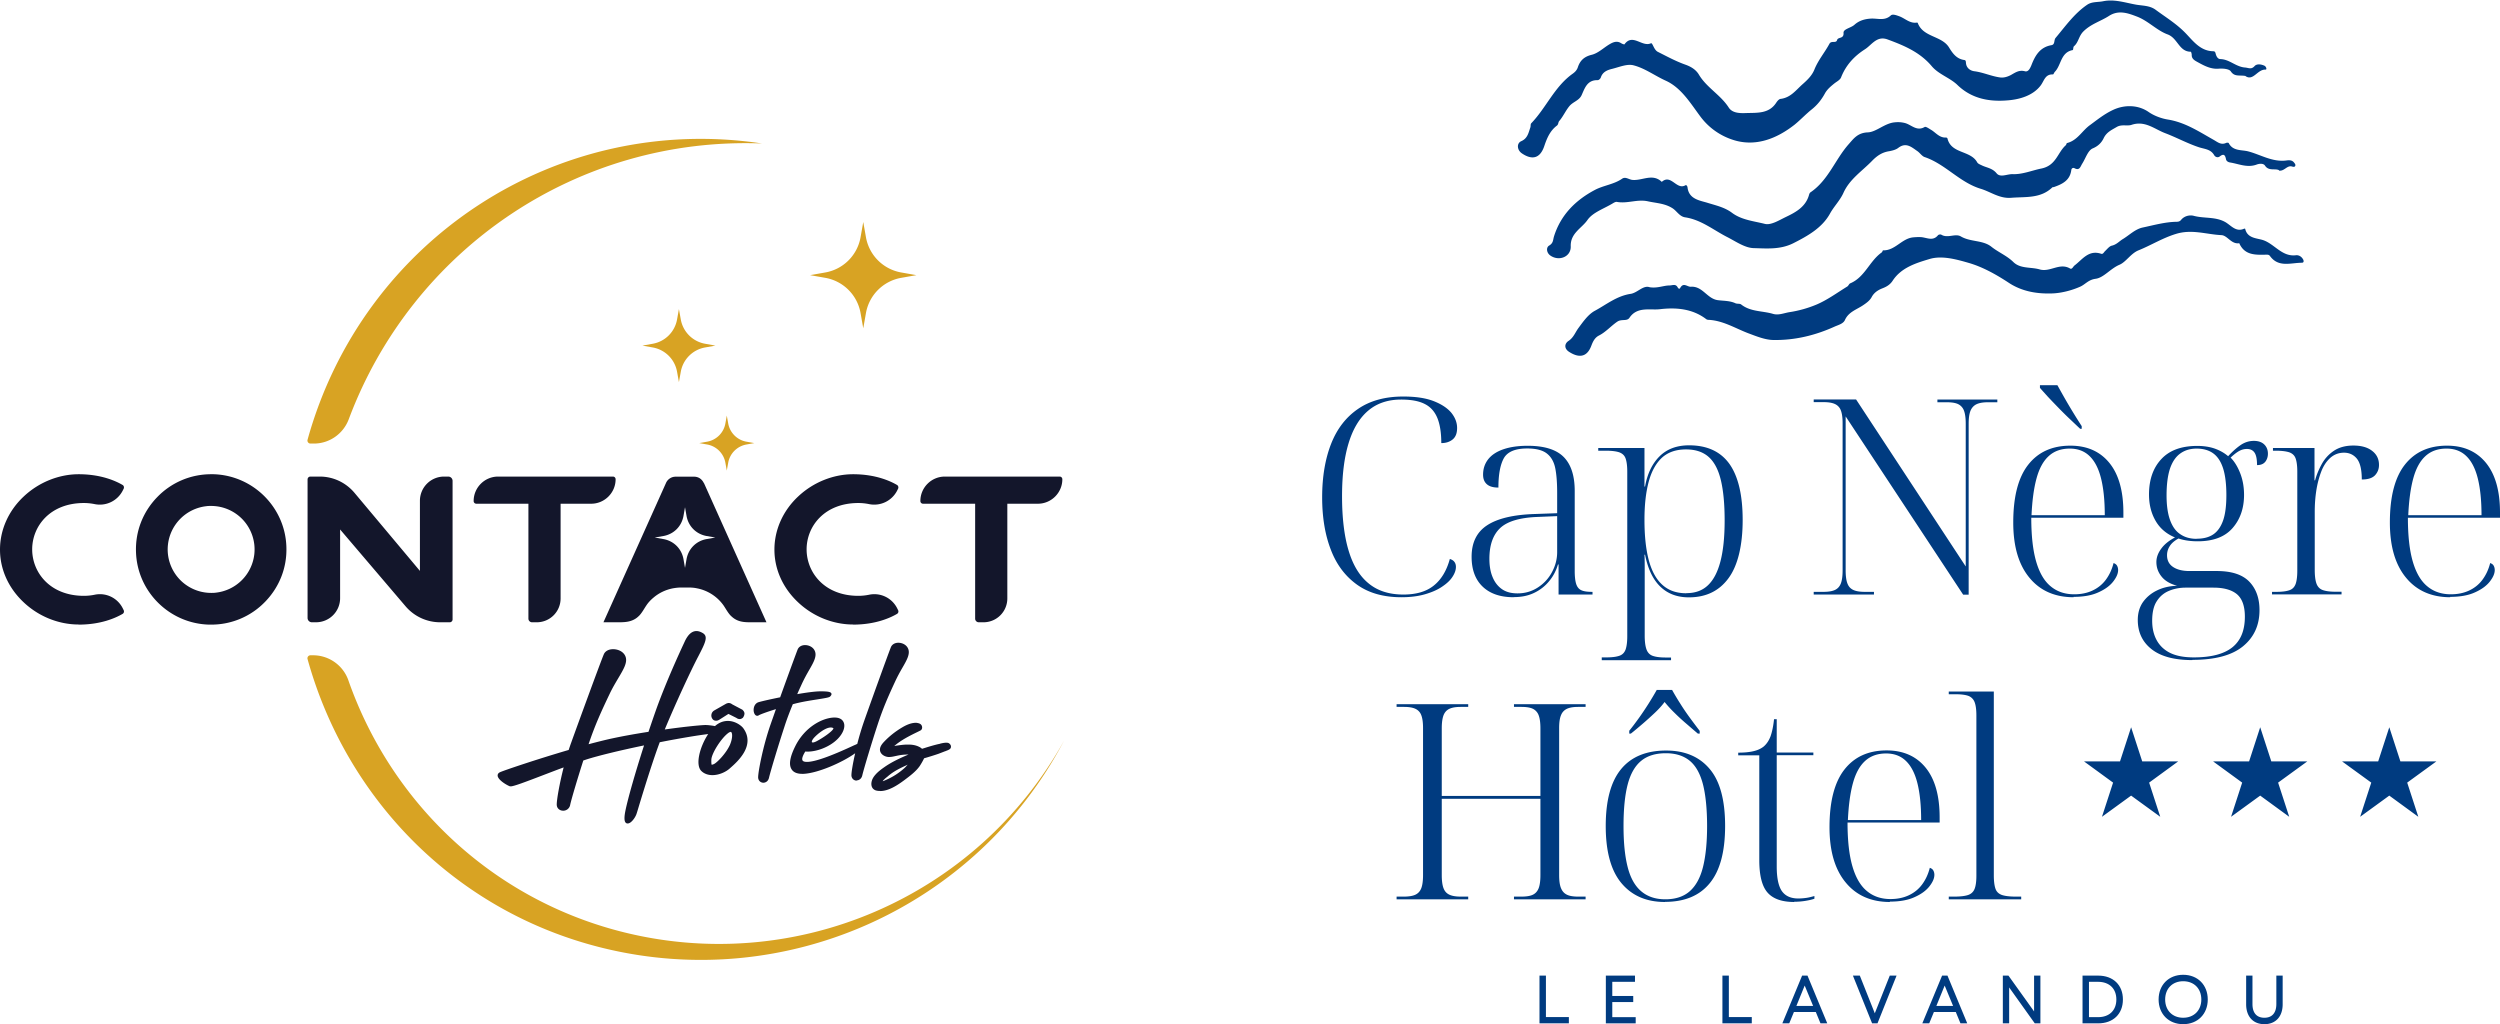
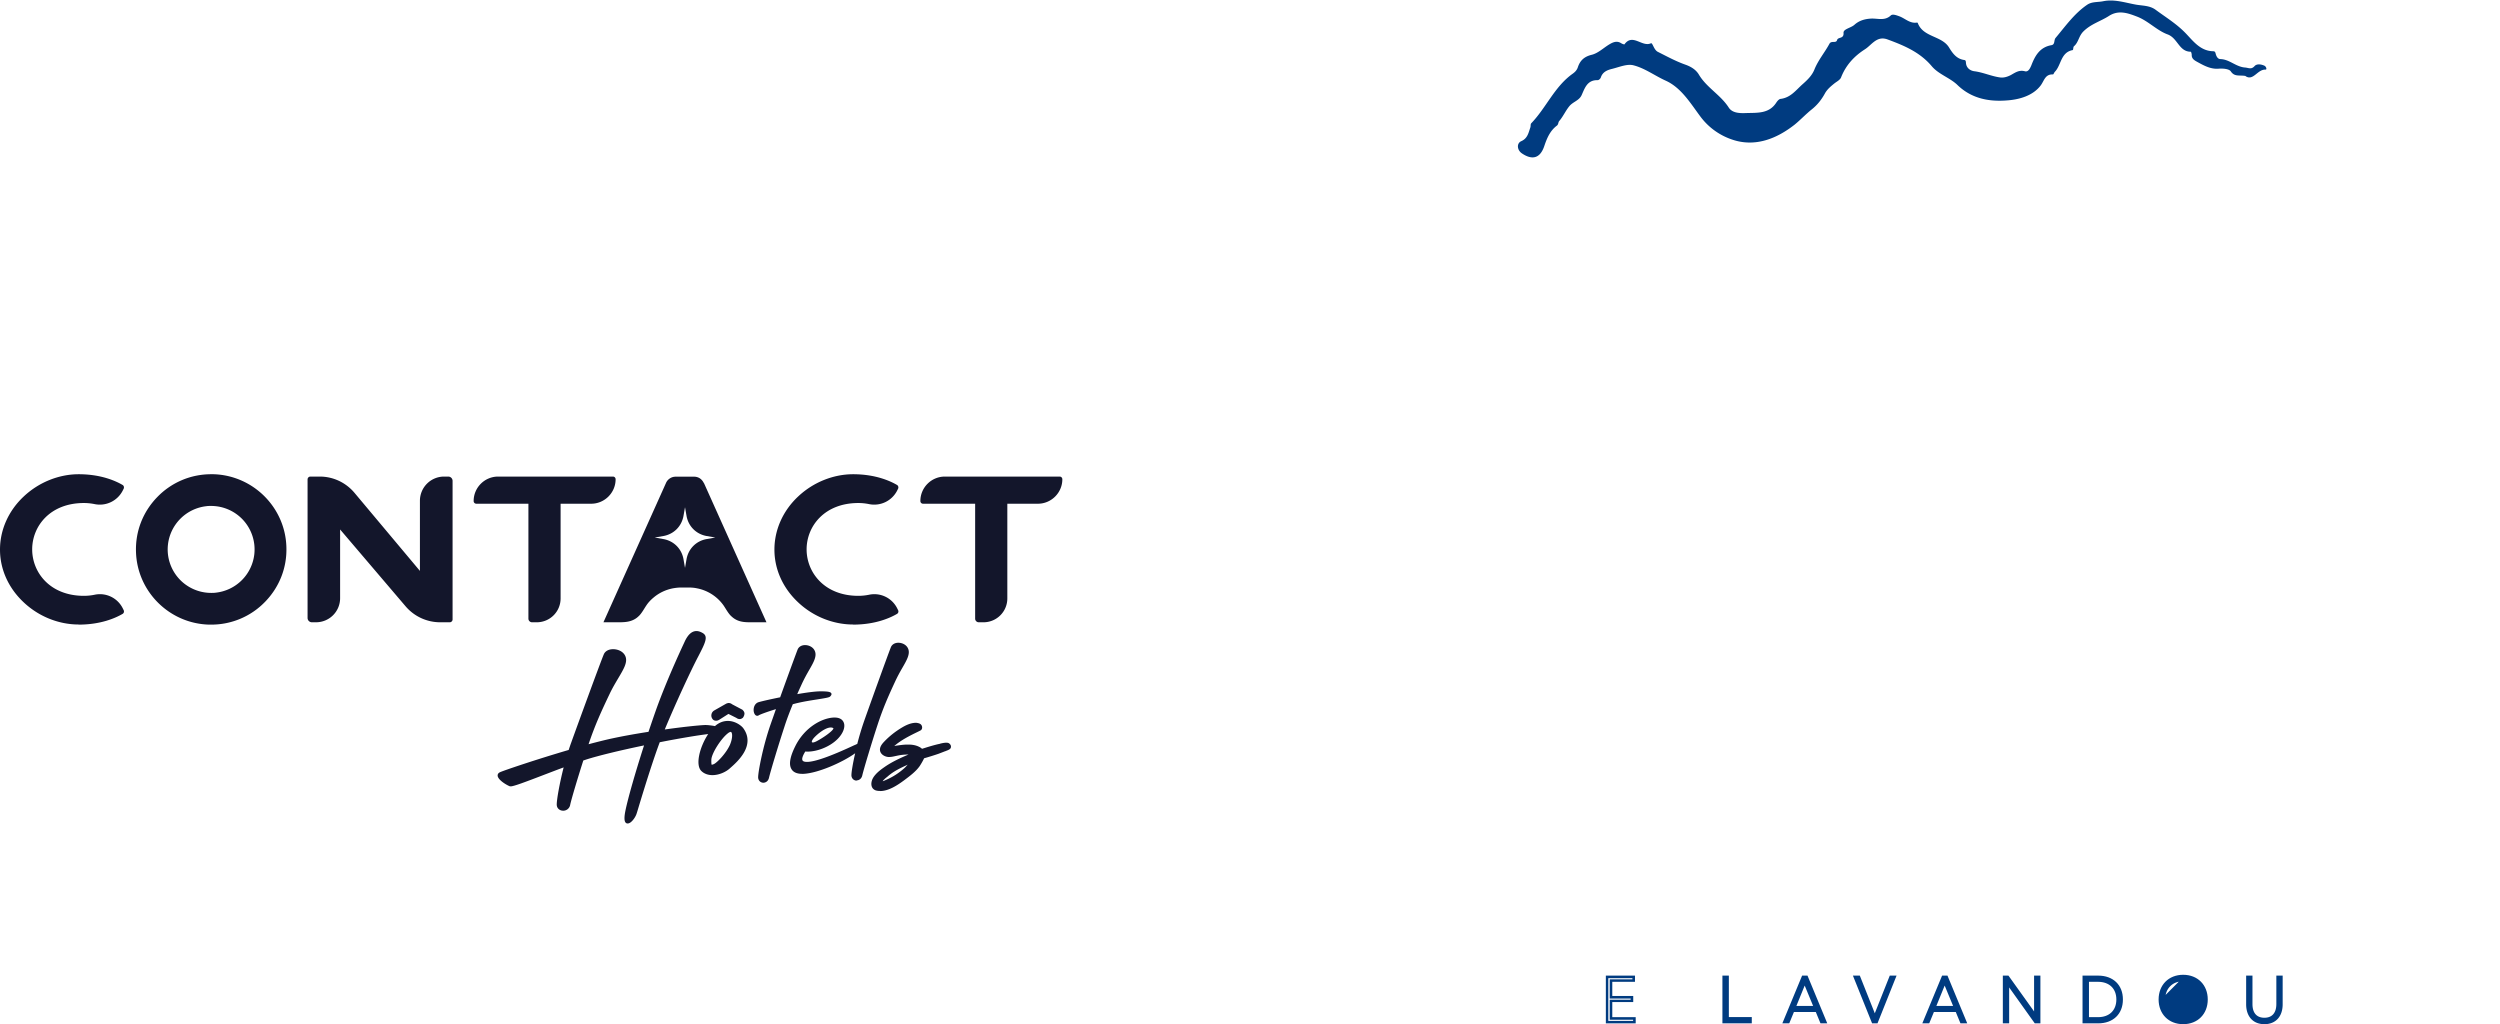
<svg xmlns="http://www.w3.org/2000/svg" id="Calque_2" data-name="Calque 2" viewBox="0 0 213.61 87.51">
  <defs>
    <style>.cls-2{fill:#13162b}.cls-3{fill:#003b80}</style>
  </defs>
  <g id="Calque_1-2" data-name="Calque 1">
    <path class="cls-2" d="M37.61 53.17c-1.14 0-2.22-.5-2.96-1.37l-5.59-6.56v5.87c0 1.14-.92 2.06-2.06 2.06h-.35a.37.37 0 01-.37-.37V40.96c0-.13.11-.24.24-.24h.8c1.15 0 2.23.51 2.97 1.39l5.59 6.67v-5.99c0-1.14.92-2.07 2.07-2.07h.35c.2 0 .37.16.37.37v11.84c0 .13-.11.24-.24.24h-.82zm-19.57.2h-.21c-3.38-.11-6.11-2.84-6.21-6.21-.06-1.76.59-3.42 1.81-4.68a6.381 6.381 0 014.62-1.96h.21c3.38.11 6.11 2.84 6.21 6.21.06 1.76-.59 3.42-1.81 4.68a6.381 6.381 0 01-4.62 1.96zm0-10.14c-.13 0-.27 0-.4.02a3.722 3.722 0 00-3.29 3.29 3.72 3.72 0 00.93 2.89c.7.78 1.71 1.23 2.76 1.23.13 0 .27 0 .4-.02a3.722 3.722 0 003.29-3.29 3.72 3.72 0 00-.93-2.89 3.72 3.72 0 00-2.76-1.23zM6.72 53.36c-1.7 0-3.4-.68-4.68-1.88C.72 50.25 0 48.64 0 46.96s.72-3.32 2.04-4.55c1.28-1.2 2.99-1.89 4.68-1.89 1.92 0 3.18.58 3.76.92.1.06.14.2.09.31l-.08.16a2.197 2.197 0 01-2.42 1.16c-.3-.06-.6-.09-.9-.09-2.9 0-4.42 1.99-4.42 3.96s1.52 3.97 4.42 3.97c.3 0 .6-.03.9-.09a2.179 2.179 0 012.42 1.16l.08.16c.05.11.02.24-.09.31-.58.34-1.84.92-3.76.92zm38.74-.19c-.17 0-.31-.14-.31-.31v-9.82H40.7c-.13 0-.23-.1-.23-.23 0-1.15.94-2.09 2.09-2.09h9.81c.13 0 .23.1.23.23 0 1.15-.94 2.09-2.09 2.09H47.9v8.09c0 1.13-.91 2.04-2.04 2.04h-.4zm27.43.19c-1.7 0-3.4-.68-4.68-1.88-1.32-1.23-2.04-2.84-2.04-4.52s.72-3.32 2.04-4.55c1.28-1.2 2.99-1.89 4.68-1.89 1.92 0 3.18.58 3.76.92.1.06.14.2.09.31l-.08.16a2.197 2.197 0 01-2.42 1.16c-.3-.06-.6-.09-.9-.09-2.9 0-4.42 1.99-4.42 3.96s1.52 3.97 4.42 3.97c.3 0 .6-.03.9-.09a2.179 2.179 0 012.42 1.16l.08.16c.05.11.02.24-.09.31-.58.34-1.84.92-3.76.92z" />
-     <path d="M26.53 55.99c-.17 0-.3.16-.25.33C29.6 68.29 38.94 77.9 51.47 80.99c15.66 3.87 31.94-3.44 39.45-17.71C83.47 76.72 67.87 83.42 53 79.58c-11.11-2.87-19.61-11.09-23.24-21.47a3.195 3.195 0 00-3.01-2.12h-.22zm0-18.09h.29c1.33 0 2.51-.83 2.98-2.08 5.46-14.59 19.58-24.17 35.31-23.56-17.55-2.64-34.1 8.24-38.83 25.31-.05.17.08.33.25.33zm35.57-2.39l.12.67c.14.79.76 1.42 1.56 1.56l.67.12-.67.12c-.79.14-1.42.76-1.56 1.56l-.12.67-.12-.67c-.14-.79-.76-1.42-1.56-1.56l-.67-.12.67-.12c.79-.14 1.42-.76 1.56-1.56l.12-.67zm11.66-16.54l.23 1.3A3.712 3.712 0 0077 23.28l1.3.23-1.3.23a3.712 3.712 0 00-3.01 3.01l-.23 1.3-.23-1.3a3.712 3.712 0 00-3.01-3.01l-1.3-.23 1.3-.23a3.712 3.712 0 003.01-3.01l.23-1.3zm-15.75 7.44l.16.89a2.565 2.565 0 002.07 2.07l.89.16-.89.16a2.565 2.565 0 00-2.07 2.07l-.16.89-.16-.89a2.565 2.565 0 00-2.07-2.07l-.89-.16.89-.16a2.565 2.565 0 002.07-2.07l.16-.89z" fill="#d8a323" fill-rule="evenodd" />
    <path class="cls-2" d="M60.14 41.28c-.08-.17-.19-.3-.33-.4a.898.898 0 00-.51-.15h-1.56a.898.898 0 00-.84.55l-5.34 11.89h1.13c.59 0 1.15.01 1.66-.34.1-.07.2-.16.29-.25.23-.25.39-.56.58-.84.17-.26.38-.48.62-.68.47-.4 1.04-.67 1.65-.79.23-.04.46-.07.7-.07h.67c.23 0 .47.02.7.07a3.623 3.623 0 012.27 1.47c.19.28.35.59.58.84.09.09.18.17.29.25.51.36 1.06.34 1.66.34h1.13l-5.34-11.89zm.24 4.78c-.9.16-1.56.83-1.72 1.72l-.13.74-.13-.74c-.16-.9-.83-1.56-1.72-1.72l-.74-.13.74-.13c.9-.16 1.56-.83 1.72-1.72l.13-.74.13.74c.16.9.83 1.56 1.72 1.72l.74.13-.74.13zm14.81 21.52c-.09 0-.17 0-.25-.02a.56.56 0 01-.31-.14c-.15-.13-.21-.36-.16-.61.04-.22.16-.43.34-.63.23-.26.52-.47.75-.63.64-.45 1.38-.79 2.07-1.08-.34 0-.62.03-.87.08-.07.01-.13.03-.2.04-.18.04-.38.09-.57.09h-.1c-.31-.03-.66-.23-.7-.57-.03-.28.16-.53.33-.71.45-.48.98-.9 1.57-1.25.22-.13.51-.28.82-.35.09-.02.21-.04.32-.04.05 0 .09 0 .14.01.14.03.31.06.39.24.06.14.04.33-.12.41l-.22.11c-.7.34-1.42.7-2.01 1.21l.19-.03c.35-.05.64-.09.94-.09h.07c.21 0 .47.02.73.11.09.03.17.07.25.11.07.04.15.1.19.14.11-.03.26-.08.36-.11l.06-.02c.3-.09.66-.2 1.03-.28.04 0 .07-.02.11-.03.15-.04.31-.07.47-.08h.03s.09 0 .13.01c.04 0 .08.02.11.04.07.04.13.11.16.19.02.07.02.13 0 .19-.03.09-.11.14-.17.17-.09.05-.19.08-.28.12-.05.02-.1.03-.14.05-.15.06-.29.11-.44.17-.16.06-1.01.33-1.25.39a5.8 5.8 0 01-.38.67c-.33.47-.85.85-1.3 1.19-.59.44-1.35.94-2.07.94zm2.34-2.23c-.6.28-1.17.54-1.68.99-.03.03-.06.05-.1.08-.12.1-.26.22-.33.33.09-.02.21-.08.26-.1a5.8 5.8 0 001.63-1.05c.09-.09.17-.18.25-.27l-.04.02zM73.2 66.7c-.12 0-.24-.05-.32-.13a.475.475 0 01-.13-.35c0-.24.11-.95.32-1.86-1.1.79-3.18 1.7-4.41 1.76h-.12c-.44 0-.75-.13-.91-.4-.25-.4-.13-1.07.34-2 .8-1.58 2.25-2.36 3.26-2.41h.09c.39 0 .66.15.77.42.16.38-.05.94-.53 1.42-.71.71-1.81 1.07-2.53 1.07-.08 0-.15 0-.22-.01-.29.46-.29.67-.24.76.05.09.18.13.38.13.67 0 2.02-.48 4.01-1.41l.14-.06c.05-.02.1-.05.15-.07.17-.67.36-1.29.55-1.85.43-1.23 2.13-5.95 2.33-6.43.1-.22.33-.36.63-.36.33 0 .74.18.86.58.13.42-.14.91-.53 1.58-.19.33-.4.71-.6 1.14-.59 1.27-1.04 2.28-1.51 3.72-.49 1.49-1.18 3.78-1.3 4.3-.07.33-.31.44-.49.44zm-2.22-4.54c-.44 0-1.1.52-1.43.88-.18.21-.2.33-.18.37.01.02.05.03.08.03.08 0 .19-.04.31-.1.56-.29 1.44-.9 1.45-1.11v-.01a.403.403 0 00-.22-.06zm-17.36 8.2c-.07 0-.13-.03-.17-.08-.12-.14-.12-.48-.01-1.02.21-1.03.83-3.21 1.59-5.57-2.12.44-3.91.88-4.92 1.2l-.27.09c-.47 1.47-1.01 3.27-1.12 3.78a.6.6 0 01-.6.51c-.27 0-.55-.18-.55-.53 0-.41.23-1.76.59-3.17-.6.22-1.19.45-1.77.67-1.59.61-2.5.95-2.75.95h-.06c-.22-.07-1.04-.53-1.06-.92 0-.09.03-.22.23-.3.39-.17 3.14-1.1 5.84-1.89.07-.21.14-.42.21-.61.52-1.45 2.55-7.01 2.8-7.58.12-.26.41-.42.79-.42.41 0 .9.2 1.06.64.18.49-.16 1.06-.63 1.85-.23.39-.5.84-.74 1.35-.7 1.47-1.24 2.64-1.79 4.28.64-.17 1.2-.31 1.67-.42.97-.22 2.16-.44 3.45-.64.26-.77.5-1.47.7-2.03.84-2.31 1.91-4.64 2.32-5.52l.06-.13c.28-.62.62-.93 1.02-.93.17 0 .35.06.55.18.46.29.22.8-.41 2.01-.55 1.04-1.88 3.88-2.85 6.22 1.42-.2 2.78-.35 3.42-.38h.07c.21 0 .52.04.8.09.33-.29.7-.44 1.1-.44.62 0 1.13.38 1.31.61 1.08 1.47-.48 2.86-1.07 3.38l-.09.08c-.31.28-.89.56-1.47.56-.37 0-.7-.12-.93-.34-.56-.52-.15-2.08.57-3.17-.9.11-2.42.36-4.14.7-.48 1.28-1.12 3.26-1.91 5.89l-.06.19c-.1.34-.47.86-.76.86zm8.8-7.82s-.09.01-.18.08c-.61.44-1.44 1.75-1.46 2.29-.01.34.02.42.03.43s.11-.02.18-.05c.26-.11 1.03-.89 1.37-1.63.21-.48.24-.92.14-1.08-.03-.04-.06-.05-.08-.05z" />
    <path class="cls-2" d="M65.23 66.88c-.12 0-.24-.05-.32-.13a.475.475 0 01-.13-.35c0-.46.41-2.64 1.06-4.5.1-.29.27-.76.46-1.31-.74.23-1.32.44-1.47.53a.22.22 0 01-.13.04c-.15 0-.26-.15-.3-.38-.04-.31.08-.69.44-.79.4-.11 1.08-.26 1.82-.41.66-1.84 1.38-3.8 1.5-4.1.1-.22.33-.36.63-.36.33 0 .74.18.86.58.13.42-.14.91-.53 1.58-.19.33-.4.71-.6 1.14-.14.31-.28.6-.4.89.68-.12 1.52-.24 1.99-.24.7 0 .86.06.92.17.05.09-.02.18-.06.23l-.02.02c-.07.1-.3.14-1.18.28-.51.08-1.08.17-1.59.29-.14.03-.28.07-.44.11-.27.66-.51 1.28-.73 1.97-.49 1.49-1.18 3.78-1.3 4.3-.07.33-.31.44-.49.44zm-4.06-5.3c-.14 0-.26-.07-.33-.21a.483.483 0 01-.06-.21c0-.12.02-.29.22-.44l1.02-.58c.07-.04.15-.06.21-.07h.04c.11 0 .2.04.29.11l.87.46c.11.1.17.2.18.31 0 .11-.03.22-.11.34s0 .01 0 .01c-.09.09-.18.13-.27.14h-.03c-.09 0-.19-.03-.28-.1l-.68-.34-.77.49c-.1.06-.18.09-.26.09h-.04zm22.46-8.41c-.17 0-.31-.14-.31-.31v-9.82h-4.45c-.13 0-.23-.1-.23-.23 0-1.15.94-2.09 2.09-2.09h9.81c.13 0 .23.1.23.23 0 1.15-.94 2.09-2.09 2.09h-2.61v8.09c0 1.13-.91 2.04-2.04 2.04h-.4z" />
-     <path class="cls-3" d="M119.74 51.03c-1.51 0-2.77-.35-3.77-1.06-1-.71-1.76-1.7-2.25-2.98-.5-1.28-.75-2.78-.75-4.51s.26-3.28.77-4.57 1.28-2.28 2.31-2.98c1.03-.7 2.31-1.05 3.85-1.05 1.06 0 1.92.13 2.59.39.67.26 1.17.59 1.51.99.33.41.5.84.5 1.31 0 .44-.12.76-.37.97-.25.21-.58.32-.98.32 0-.87-.11-1.58-.33-2.13-.22-.54-.57-.95-1.06-1.2-.49-.26-1.17-.39-2.04-.39-1.14 0-2.08.32-2.83.96-.75.64-1.3 1.57-1.67 2.8-.37 1.23-.55 2.73-.55 4.51s.18 3.36.55 4.6c.37 1.25.93 2.19 1.71 2.83.77.64 1.76.96 2.98.96 1.09 0 1.95-.25 2.59-.76.64-.51 1.1-1.26 1.38-2.28.17.05.3.13.39.25.09.12.13.26.13.43 0 .27-.1.55-.29.84-.19.3-.49.58-.88.84-.39.27-.87.48-1.45.65-.58.17-1.25.26-2.03.26zm9.6 0c-1.14 0-2.02-.3-2.65-.9-.63-.6-.95-1.45-.95-2.56 0-1.21.44-2.11 1.33-2.69.89-.58 2.23-.9 4.04-.96l1.94-.07V42.1c0-.83-.05-1.52-.16-2.08s-.35-.98-.72-1.27c-.37-.29-.93-.43-1.68-.43-1.01 0-1.67.27-1.99.82-.31.55-.47 1.39-.47 2.52-.44 0-.76-.09-.98-.28-.22-.19-.33-.46-.33-.82 0-.5.14-.93.43-1.31.29-.37.72-.66 1.3-.86.58-.2 1.27-.3 2.08-.3 1.42 0 2.44.32 3.07.95.63.63.95 1.6.95 2.91v6.84c0 .47.04.83.12 1.09.08.26.22.44.42.54.2.1.5.15.89.15h.09v.23h-2.9v-2.57h-.05c-.16.53-.4 1-.75 1.42-.34.42-.77.76-1.27 1-.51.25-1.09.37-1.76.37zm.33-.33c.64 0 1.22-.17 1.74-.51.52-.34.93-.79 1.21-1.33.29-.54.43-1.11.43-1.68V44.1l-1.7.07c-1.53.06-2.59.39-3.19.97-.6.58-.9 1.45-.9 2.6 0 .61.09 1.13.27 1.56.18.44.44.78.79 1.03.35.25.8.37 1.34.37zm7.19 5.7v-.23h.42c.47 0 .83-.05 1.09-.14.26-.09.43-.27.53-.54.09-.27.14-.64.14-1.12V40.29c0-.48-.05-.85-.14-1.11-.09-.26-.27-.43-.54-.53-.26-.09-.65-.14-1.17-.14h-.63v-.23h3.95v3.29h.05c.2-1.11.62-1.97 1.25-2.59.63-.62 1.47-.93 2.51-.93 1.54 0 2.69.53 3.45 1.59.75 1.06 1.13 2.66 1.13 4.79s-.4 3.87-1.2 4.96c-.8 1.1-1.93 1.65-3.4 1.65-1 0-1.81-.31-2.44-.92-.63-.61-1.06-1.52-1.3-2.72h-.05c.02.36.02.8.02 1.33v5.58c0 .5.05.89.15 1.17.1.28.28.47.54.56.26.09.62.14 1.09.14h.47v.23h-5.91zm7.24-5.72c.75 0 1.36-.22 1.83-.67.47-.44.83-1.12 1.07-2.04.24-.92.36-2.09.36-3.5s-.11-2.57-.33-3.47c-.22-.9-.57-1.55-1.05-1.97-.48-.42-1.12-.63-1.92-.63-.86 0-1.54.24-2.06.71-.51.48-.89 1.16-1.13 2.06-.24.9-.36 1.97-.36 3.24 0 1.37.12 2.52.37 3.46.25.93.64 1.64 1.17 2.11.53.48 1.21.71 2.03.71zm10.87.12v-.23h.84c.4 0 .73-.05.97-.16s.41-.3.51-.56c.1-.26.15-.64.15-1.12V36.16c0-.47-.05-.83-.15-1.09a.955.955 0 00-.51-.55c-.24-.11-.56-.16-.97-.16h-.84v-.23h3.62l9.37 14.27V36.21c0-.48-.05-.86-.15-1.12a.99.99 0 00-.5-.56c-.23-.11-.56-.16-.98-.16h-.79v-.23h5.12v.23h-.79c-.4 0-.73.05-.97.16s-.42.3-.53.56c-.11.27-.16.64-.16 1.12v14.6h-.47L157.7 35.58v13.15c0 .48.05.86.15 1.12.1.27.27.45.51.56.24.11.56.16.97.16h.79v.23h-5.14zm22.21.23c-1.6 0-2.87-.56-3.78-1.67-.92-1.11-1.38-2.68-1.38-4.71 0-2.2.42-3.84 1.27-4.93.85-1.09 2.05-1.64 3.61-1.64 1.42 0 2.53.49 3.33 1.47.8.98 1.2 2.4 1.2 4.25v.44h-7.87c0 1.54.14 2.79.42 3.75.28.96.69 1.66 1.24 2.11.54.45 1.21.68 2.01.68.59 0 1.11-.11 1.56-.32.45-.21.83-.51 1.13-.91.3-.4.53-.88.67-1.44.14.05.24.12.3.23.06.11.09.23.09.37 0 .3-.14.62-.42.98-.28.36-.7.67-1.26.92-.56.26-1.27.39-2.13.39zm2.66-7.01c0-1.26-.11-2.31-.32-3.15-.21-.84-.54-1.48-.98-1.9-.44-.43-1.01-.64-1.69-.64-.73 0-1.33.21-1.8.64-.47.43-.81 1.06-1.04 1.9-.23.84-.37 1.89-.43 3.15h6.26zm-2.1-7.38c-.27-.25-.56-.53-.9-.85-.34-.32-.66-.64-.98-.97-.32-.33-.62-.64-.89-.93-.27-.3-.49-.54-.67-.75v-.23h1.49c.19.34.4.72.64 1.14a51.345 51.345 0 001.44 2.36v.23h-.14zm9.57 19.76c-1.53 0-2.68-.31-3.47-.93-.79-.62-1.18-1.46-1.18-2.5 0-.59.15-1.1.44-1.52.3-.42.7-.76 1.2-1 .51-.25 1.08-.38 1.72-.4-.59-.16-1.04-.42-1.33-.79-.3-.37-.44-.79-.44-1.24 0-.37.13-.75.4-1.12.26-.37.66-.7 1.19-.98-.75-.31-1.3-.79-1.67-1.44-.37-.65-.55-1.39-.55-2.23 0-1.26.35-2.27 1.05-3.02.7-.76 1.73-1.13 3.08-1.13.56 0 1.06.08 1.49.23.44.16.82.37 1.14.65.33-.36.67-.67 1.02-.92s.74-.39 1.18-.39c.37 0 .67.1.88.3.21.2.32.47.32.79 0 .28-.08.51-.23.7-.16.19-.39.28-.7.28 0-.5-.07-.85-.21-1.06s-.36-.32-.65-.32c-.22 0-.43.05-.64.16-.21.11-.46.3-.76.58.33.33.6.77.82 1.33.22.56.33 1.18.33 1.85 0 1.15-.33 2.1-.99 2.85-.66.75-1.65 1.12-2.98 1.12-.3 0-.58-.02-.86-.06-.28-.04-.54-.1-.77-.18-.36.2-.61.42-.76.67-.15.24-.22.49-.22.76 0 .44.17.77.51 1 .34.23.81.35 1.4.35h2.34c1.26 0 2.18.3 2.77.9.58.6.88 1.41.88 2.44 0 1.29-.47 2.32-1.41 3.09s-2.38 1.16-4.31 1.16zm.14-.23c1.48 0 2.58-.29 3.29-.86.72-.58 1.07-1.45 1.07-2.62 0-.9-.23-1.54-.68-1.92-.45-.37-1.12-.56-2.01-.56h-2.36c-.51 0-.99.09-1.42.27-.44.18-.79.47-1.05.88-.27.4-.4.97-.4 1.68 0 .64.13 1.2.39 1.67s.65.84 1.17 1.09c.52.25 1.19.37 2 .37zm.24-10.14c.58 0 1.05-.12 1.42-.37.37-.25.65-.65.84-1.19.19-.54.28-1.27.28-2.17s-.09-1.69-.28-2.28-.47-1.01-.84-1.28-.85-.41-1.42-.41c-.55 0-1.01.14-1.4.42-.39.28-.68.71-.88 1.3-.19.58-.29 1.34-.29 2.28 0 .86.1 1.56.3 2.11.2.55.49.96.88 1.21.38.26.84.39 1.39.39zm6.44 4.77v-.23h.4c.47 0 .83-.05 1.09-.14.26-.09.43-.27.53-.54.09-.26.14-.64.14-1.12v-8.48c0-.48-.05-.85-.14-1.11-.09-.26-.27-.43-.54-.53-.27-.09-.66-.14-1.19-.14h-.21v-.23h3.55v2.76h.05c.12-.45.31-.91.56-1.37.25-.46.59-.84 1.03-1.14.44-.3 1-.46 1.68-.46s1.22.15 1.61.46c.39.3.58.7.58 1.2 0 .34-.11.63-.34.88-.23.24-.6.36-1.13.36 0-.84-.14-1.43-.42-1.78-.28-.34-.65-.51-1.1-.51s-.84.15-1.17.44c-.33.3-.59.69-.78 1.19-.19.5-.33 1.04-.42 1.63-.09.59-.13 1.19-.13 1.8v4.95c0 .51.05.91.15 1.18.1.27.28.46.54.55.26.09.61.14 1.06.14h.54v.23h-5.93zm15.23.23c-1.6 0-2.87-.56-3.78-1.67-.92-1.11-1.38-2.68-1.38-4.71 0-2.2.42-3.84 1.27-4.93.85-1.09 2.05-1.64 3.61-1.64 1.42 0 2.53.49 3.33 1.47.8.98 1.2 2.4 1.2 4.25v.44h-7.87c0 1.54.14 2.79.42 3.75.28.96.69 1.66 1.24 2.11.54.45 1.21.68 2.01.68.59 0 1.11-.11 1.56-.32.45-.21.83-.51 1.13-.91.3-.4.53-.88.67-1.44.14.05.24.12.3.23.06.11.09.23.09.37 0 .3-.14.62-.42.98-.28.36-.7.67-1.26.92-.56.26-1.27.39-2.13.39zm2.67-7.01c0-1.26-.11-2.31-.32-3.15-.21-.84-.54-1.48-.98-1.9-.44-.43-1.01-.64-1.69-.64-.73 0-1.33.21-1.8.64-.47.43-.81 1.06-1.04 1.9-.23.84-.37 1.89-.43 3.15h6.26zm-92.7 32.82v-.23h.63c.4 0 .73-.05.97-.16s.41-.3.51-.56c.1-.26.15-.64.15-1.12V62.2c0-.47-.05-.83-.15-1.09a.955.955 0 00-.51-.55c-.24-.11-.56-.16-.97-.16h-.63v-.23h6.12v.23h-.63c-.41 0-.73.05-.97.16s-.41.3-.51.56c-.1.27-.15.64-.15 1.12v5.77h8.43v-5.77c0-.48-.05-.86-.15-1.12a.99.99 0 00-.5-.56c-.23-.11-.56-.16-.98-.16h-.63v-.23h6.12v.23h-.63c-.4 0-.72.05-.96.16-.23.11-.41.29-.51.55-.11.26-.16.62-.16 1.09v12.57c0 .48.05.86.16 1.12.11.27.28.45.51.56.23.11.55.16.96.16h.63v.23h-6.12v-.23h.63c.42 0 .75-.05.98-.16.23-.11.4-.3.5-.56.1-.26.15-.64.15-1.12v-6.52h-8.43v6.52c0 .48.05.86.15 1.12.1.27.27.45.51.56.24.11.56.16.97.16h.63v.23h-6.12zm22.93.23c-1.57 0-2.81-.53-3.71-1.6-.9-1.07-1.35-2.7-1.35-4.89s.44-3.8 1.31-4.86c.87-1.06 2.16-1.59 3.85-1.59 1.59 0 2.83.52 3.71 1.56.89 1.04 1.33 2.67 1.33 4.88s-.44 3.83-1.31 4.89c-.87 1.07-2.15 1.6-3.83 1.6zm.03-.23c.87 0 1.57-.23 2.09-.69.52-.46.9-1.15 1.13-2.07.23-.92.35-2.09.35-3.5s-.12-2.67-.36-3.59c-.24-.91-.62-1.58-1.14-2-.52-.42-1.2-.63-2.02-.63-.87 0-1.57.21-2.1.64-.53.43-.92 1.1-1.16 2.01-.24.91-.36 2.1-.36 3.56s.12 2.61.36 3.54c.24.93.63 1.61 1.17 2.06s1.22.67 2.04.67zm-3.09-14.39c.28-.34.56-.72.85-1.12a26.754 26.754 0 001.51-2.38h1.31c.19.34.41.72.68 1.14.26.42.54.83.84 1.24.3.41.58.78.84 1.12v.23h-.16c-.31-.26-.64-.55-.99-.85-.35-.3-.69-.61-1-.92-.32-.31-.6-.62-.85-.93-.23.31-.51.62-.84.93-.33.31-.67.62-1.02.92-.35.3-.69.59-1.02.85h-.14v-.23zm14.11 14.62c-1.06 0-1.82-.27-2.29-.81s-.7-1.46-.7-2.77v-8.95h-1.8v-.23c.5 0 .93-.04 1.28-.12.36-.08.65-.21.89-.4.26-.22.46-.52.6-.9.13-.38.23-.86.29-1.44h.23v2.85h3.13v.23h-3.13v9.51c0 .98.15 1.68.44 2.1.3.42.76.63 1.4.63.23 0 .46-.02.68-.05.22-.03.45-.09.7-.16v.23c-.22.08-.49.14-.81.19-.32.05-.63.07-.92.07zm8.17 0c-1.6 0-2.87-.56-3.78-1.67-.92-1.11-1.38-2.68-1.38-4.71 0-2.2.42-3.84 1.27-4.93.85-1.09 2.05-1.64 3.61-1.64 1.42 0 2.53.49 3.33 1.47.8.98 1.2 2.4 1.2 4.25v.44h-7.87c0 1.54.14 2.79.42 3.75.28.96.69 1.66 1.24 2.11.54.45 1.21.68 2.01.68.59 0 1.11-.11 1.56-.32.45-.21.83-.51 1.13-.91.3-.4.53-.88.67-1.44.14.05.24.12.3.23.06.11.09.23.09.37 0 .3-.14.62-.42.98-.28.36-.7.67-1.26.92-.56.26-1.27.39-2.13.39zm2.67-7c0-1.26-.11-2.31-.32-3.15-.21-.84-.54-1.48-.98-1.9-.44-.43-1.01-.64-1.69-.64-.73 0-1.33.21-1.8.64-.47.43-.81 1.06-1.04 1.9-.23.84-.37 1.89-.43 3.15h6.26zm2.36 6.77v-.23h.49c.51 0 .9-.05 1.17-.14.26-.09.45-.27.55-.53.1-.26.15-.63.15-1.11V61.14c0-.5-.05-.88-.15-1.14a.912.912 0 00-.53-.54c-.25-.09-.61-.14-1.07-.14h-.61v-.23h3.85v15.7c0 .5.05.88.14 1.14.09.27.28.44.55.54.27.09.67.14 1.18.14h.47v.23h-6.19zm15.58-14.7l.95 2.92h3.07l-2.48 1.81.95 2.92-2.49-1.81-2.49 1.81.95-2.92-2.48-1.81h3.07l.95-2.92zm11.03 0l.95 2.92h3.07l-2.49 1.81.95 2.92-2.48-1.81-2.49 1.81.95-2.92-2.48-1.81h3.07l.95-2.92zm11.03 0l.95 2.92h3.07l-2.49 1.81.95 2.92-2.48-1.81-2.49 1.81.95-2.92-2.49-1.81h3.08l.95-2.92zm-72.51 21.33h.34v3.54h1.96v.32h-2.3v-3.86z" />
-     <path class="cls-3" d="M134.05 87.44h-2.51v-4.08h.55v3.54h1.96v.53zm-2.3-.21h2.08v-.11h-1.96v-3.54h-.12v3.65zm5.56-3.76h2.27v.31h-1.94v1.42h1.79v.31h-1.79v1.5h2v.31h-2.34v-3.86z" />
    <path class="cls-3" d="M139.76 87.44h-2.55v-4.08h2.49v.53h-1.94v1.21h1.79v.52h-1.79v1.29h2v.53zm-2.34-.21h2.12v-.1h-2v-1.71h1.79v-.1h-1.79v-1.64h1.94v-.1h-2.06v3.65zm9.86-3.76h.34v3.54h1.96v.32h-2.3v-3.86z" />
    <path class="cls-3" d="M149.68 87.44h-2.51v-4.08h.55v3.54h1.96v.53zm-2.3-.21h2.08v-.11h-1.96v-3.54h-.12v3.65zm6.67-3.76h.32l1.6 3.86h-.35l-.4-.97h-2.01l-.4.97h-.36l1.6-3.86zm1.04 2.58l-.88-2.13-.87 2.13h1.75z" />
    <path class="cls-3" d="M156.13 87.44h-.58l-.4-.97h-1.87l-.4.97h-.59l1.69-4.08h.46l1.69 4.08zm-.44-.21h.12l-1.51-3.65h-.18l-1.51 3.65h.13l.4-.97h2.15l.4.97zm-.45-1.07h-2.07l1.03-2.51 1.04 2.51zm-1.75-.21h1.43l-.72-1.74-.71 1.74zm4.99-2.48h.36l1.35 3.4.58-1.47.77-1.93h.35l-1.55 3.86h-.32l-1.55-3.86z" />
    <path class="cls-3" d="M160.42 87.44h-.46l-1.64-4.08h.59l1.28 3.22 1.28-3.22h.58l-1.63 4.08zm-.32-.21h.18l1.46-3.65h-.12l-1.42 3.58-1.43-3.58h-.13l1.47 3.65zm5.9-3.76h.32l1.6 3.86h-.35l-.4-.97h-2.01l-.4.97h-.36l1.6-3.86zm1.04 2.58l-.88-2.13-.87 2.13h1.75z" />
    <path class="cls-3" d="M168.09 87.44h-.58l-.4-.97h-1.87l-.4.97h-.59l1.69-4.08h.46l1.69 4.08zm-.45-.21h.12l-1.51-3.65h-.18l-1.51 3.65h.13l.4-.97h2.15l.4.97zm-.44-1.07h-2.07l1.03-2.51 1.04 2.51zm-1.75-.21h1.43l-.72-1.74-.71 1.74zm5.79-2.48h.31l2.35 3.28v-3.28h.33v3.86h-.31l-2.35-3.29v3.29h-.33v-3.86z" />
    <path class="cls-3" d="M174.34 87.44h-.48l-2.19-3.07v3.07h-.54v-4.08h.48l2.19 3.06v-3.06h.54v4.08zm-.36-.21h.15v-3.65h-.12v3.51l-2.51-3.51h-.15v3.65h.12v-3.52l2.51 3.52zm4.07-3.76h1.22c1.23 0 2.01.77 2.01 1.93s-.78 1.93-2.01 1.93h-1.22v-3.86zm1.22 3.54c1.03 0 1.67-.63 1.67-1.61s-.65-1.61-1.68-1.61h-.87v3.22h.88z" />
    <path class="cls-3" d="M179.27 87.44h-1.33v-4.08h1.33c1.29 0 2.12.8 2.12 2.04s-.83 2.04-2.12 2.04zm-1.12-.21h1.11c1.16 0 1.9-.72 1.9-1.83s-.75-1.83-1.9-1.83h-1.11v3.65zm1.12-.11h-.99v-3.44h.98c1.08 0 1.78.67 1.78 1.72s-.7 1.72-1.77 1.72zm-.78-.21h.78c.96 0 1.56-.58 1.56-1.51s-.6-1.51-1.57-1.51h-.77v3.01zm6.05-1.51c0-1.18.82-2 1.99-2s1.99.82 1.99 2-.81 2-1.99 2-1.99-.82-1.99-2zm2 1.67c.98 0 1.66-.68 1.66-1.67s-.67-1.67-1.66-1.67-1.65.67-1.65 1.67.67 1.67 1.65 1.67z" />
-     <path class="cls-3" d="M186.54 87.51c-1.24 0-2.1-.87-2.1-2.11s.86-2.11 2.1-2.11 2.1.87 2.1 2.11-.86 2.11-2.1 2.11zm0-4.01c-1.11 0-1.89.78-1.89 1.9s.78 1.9 1.89 1.9 1.89-.78 1.89-1.9-.78-1.9-1.89-1.9zm0 3.68c-1.03 0-1.76-.73-1.76-1.77s.72-1.77 1.76-1.77 1.76.73 1.76 1.77-.72 1.77-1.76 1.77zm0-3.34c-.92 0-1.54.63-1.54 1.56s.62 1.56 1.54 1.56 1.55-.63 1.55-1.56-.62-1.56-1.55-1.56zm5.48 1.97v-2.34h.33v2.32c0 .82.41 1.28 1.13 1.28s1.13-.46 1.13-1.28v-2.32h.33v2.34c0 .99-.55 1.59-1.46 1.59s-1.46-.6-1.46-1.59z" />
+     <path class="cls-3" d="M186.54 87.51c-1.24 0-2.1-.87-2.1-2.11s.86-2.11 2.1-2.11 2.1.87 2.1 2.11-.86 2.11-2.1 2.11zm0-4.01c-1.11 0-1.89.78-1.89 1.9zm0 3.68c-1.03 0-1.76-.73-1.76-1.77s.72-1.77 1.76-1.77 1.76.73 1.76 1.77-.72 1.77-1.76 1.77zm0-3.34c-.92 0-1.54.63-1.54 1.56s.62 1.56 1.54 1.56 1.55-.63 1.55-1.56-.62-1.56-1.55-1.56zm5.48 1.97v-2.34h.33v2.32c0 .82.41 1.28 1.13 1.28s1.13-.46 1.13-1.28v-2.32h.33v2.34c0 .99-.55 1.59-1.46 1.59s-1.46-.6-1.46-1.59z" />
    <path class="cls-3" d="M193.48 87.51c-.96 0-1.56-.65-1.56-1.7v-2.45h.54v2.43c0 .76.36 1.17 1.02 1.17s1.02-.42 1.02-1.17v-2.43h.54v2.45c0 1.05-.6 1.7-1.56 1.7zm-1.36-3.93v2.23c0 .93.51 1.48 1.35 1.48s1.35-.55 1.35-1.48v-2.23h-.12v2.22c0 .88-.45 1.39-1.23 1.39s-1.23-.51-1.23-1.39v-2.22h-.12zm-.26-77.09c-.52-.09-.93.09-1.25-.39-.15-.22-.67-.26-1.06-.23-.69.05-1.28-.29-1.86-.61-.23-.13-.43-.27-.42-.57 0-.09-.05-.27-.08-.27-1.01 0-1.11-1.16-1.98-1.48-.91-.33-1.65-1.15-2.61-1.52-.78-.3-1.58-.59-2.4-.06-.71.46-1.54.68-2.19 1.33-.4.4-.41.93-.8 1.26-.08.06-.05.32-.11.33-1.03.19-.97 1.28-1.52 1.85-.07.07-.12.24-.17.23-.66-.03-.74.52-1.03.92-.67.91-1.85 1.21-2.77 1.29-1.52.14-3.09-.08-4.36-1.31-.63-.61-1.61-.91-2.19-1.6-1.02-1.21-2.37-1.77-3.78-2.29-.92-.34-1.35.47-1.93.84-.91.58-1.63 1.35-2.04 2.4-.08.21-.35.35-.55.5-.31.25-.63.51-.83.87-.29.53-.64.98-1.13 1.37-.5.4-.98.91-1.46 1.3-1.5 1.18-3.3 1.91-5.2 1.32a5.594 5.594 0 01-2.85-2.01c-.85-1.14-1.64-2.47-2.97-3.07-.93-.42-1.77-1.06-2.75-1.31-.54-.14-1.21.15-1.81.3-.41.1-.82.25-.98.74-.03.1-.18.24-.28.23-.88-.02-1.09.68-1.36 1.28-.22.48-.75.56-1.07.97-.32.4-.52.87-.85 1.25-.09.11-.05.28-.2.39-.58.44-.84 1.06-1.07 1.74-.35 1.05-1.03 1.23-1.92.62-.41-.28-.46-.86-.04-1.04.54-.24.61-.72.77-1.17.04-.11 0-.28.08-.36 1.28-1.33 1.99-3.14 3.55-4.24.18-.13.34-.29.42-.52.19-.59.54-.93 1.2-1.09.53-.13.98-.57 1.47-.87.33-.2.67-.36 1.05-.11.08.05.25.11.27.09.7-.97 1.5.26 2.26-.09.15-.07.24.55.59.73.78.39 1.54.81 2.37 1.1.47.17.88.42 1.13.83.66 1.12 1.86 1.74 2.56 2.83.32.5 1 .49 1.52.47.91-.03 1.91.07 2.53-.87.09-.14.24-.33.39-.34.86-.11 1.3-.75 1.89-1.27.43-.38.8-.75 1-1.26.32-.79.87-1.43 1.27-2.17.17-.32.57-.01.66-.33.08-.28.59-.07.55-.61-.03-.33.63-.42.93-.69.4-.36.88-.5 1.42-.53.57-.03 1.17.22 1.69-.27.15-.14.47-.02.72.07.5.18.91.64 1.51.54.02 0 .06.01.07.03.46 1.24 2.04 1.08 2.67 2.09.32.52.65.99 1.32 1.08.12.02.12.13.13.24.03.45.38.68.73.72.76.1 1.45.43 2.2.53.33.04.65-.07.93-.22.37-.21.69-.44 1.18-.31.3.08.45-.28.55-.51.32-.83.73-1.55 1.72-1.72.32-.06.19-.43.35-.62.84-1 1.59-2.07 2.68-2.82.41-.29.92-.22 1.37-.31.95-.2 1.85.11 2.78.28.59.11 1.21.07 1.72.45.88.65 1.81 1.21 2.59 2.03.63.66 1.25 1.5 2.34 1.51.16 0 .18.14.21.26.06.2.18.41.39.41.78.02 1.32.66 2.1.72.31.02.53.2.82-.12.2-.22.57-.16.85-.03.13.06.24.34.08.33-.68-.03-1.03.98-1.68.57z" />
-     <path class="cls-3" d="M194.73 14.54c-.35-.17-.88.1-1.2-.39-.13-.2-.47-.18-.71-.09-.8.3-1.53-.06-2.29-.18-.16-.03-.3-.12-.33-.27-.07-.35-.18-.52-.54-.24-.15.12-.37.06-.47-.11-.3-.52-.82-.52-1.31-.68-.99-.33-1.92-.84-2.9-1.21-.91-.35-1.71-1.09-2.86-.7-.36.12-.84-.07-1.26.18-.44.26-.87.44-1.12.97-.17.35-.45.66-.93.86-.41.17-.61.86-.9 1.31-.15.24-.22.62-.66.38-.11-.06-.25 0-.27.16-.11.88-.76 1.2-1.48 1.45-.05.02-.11 0-.14.03-1.01.97-2.28.79-3.52.89-1 .08-1.74-.51-2.6-.77-1.81-.55-3.02-2.11-4.79-2.71-.24-.08-.41-.37-.64-.52-.49-.34-.96-.77-1.62-.26-.21.16-.51.23-.77.28-.6.09-1.03.38-1.46.82-.85.88-1.92 1.56-2.45 2.74-.29.65-.81 1.15-1.16 1.79-.67 1.2-1.89 1.89-3.14 2.52-1.11.55-2.26.44-3.37.41-.75-.02-1.51-.56-2.23-.93-1.19-.6-2.24-1.49-3.62-1.7-.49-.07-.71-.54-1.09-.78-.66-.42-1.38-.43-2.1-.59-.91-.2-1.76.22-2.65.05-.1-.02-.24.06-.34.12-.75.46-1.72.77-2.18 1.44-.49.7-1.46 1.12-1.42 2.24.03.9-1.02 1.31-1.76.77-.31-.23-.36-.68-.08-.84.35-.21.32-.46.4-.75.57-1.85 1.84-3.12 3.5-4 .73-.39 1.62-.47 2.33-.96.29-.2.58.07.87.1.84.09 1.73-.59 2.52.17.79-.71 1.26.73 2.02.29.08-.05.17.07.18.19.12 1.01 1.07 1.11 1.71 1.31.74.23 1.46.38 2.1.86.82.61 1.86.7 2.8.94.52.13 1.23-.32 1.81-.6.86-.41 1.7-.88 1.97-1.91.02-.07.06-.15.12-.19 1.52-1.03 2.1-2.8 3.26-4.11.41-.46.76-.98 1.64-1.01.7-.03 1.39-.74 2.22-.85.33-.04.62-.03.94.05.55.14 1.01.74 1.69.34.1-.06.36.13.53.23.42.24.73.71 1.3.67.04 0 .11.04.12.08.32 1.33 1.97 1 2.54 2.04.07.13.28.2.44.28.42.19.87.23 1.22.66.32.39.91.05 1.37.07.85.03 1.65-.32 2.45-.48 1.28-.26 1.38-1.37 2.09-1.99.05-.05.06-.18.11-.19.88-.22 1.28-1.04 1.94-1.52.64-.47 1.24-.96 1.99-1.31.98-.46 2.15-.44 3.04.18.46.32 1.08.55 1.62.64 1.47.23 2.66 1.02 3.9 1.72.35.19.65.49 1.1.28.06-.03.2-.02.22.01.35.7 1.1.57 1.65.71 1.08.28 2.09.94 3.28.78.23-.03.46-.04.63.15.06.07.14.17.14.25-.02.15-.12.17-.28.12-.44-.14-.67.44-1.14.34zm-53.79 10c.69.11 1.19-.15 1.72-.15.23 0 .51-.16.68.15.05.09.14.2.22.07.28-.52.61-.09.91-.11 1.02-.07 1.39 1.04 2.33 1.15.47.06 1.01.04 1.48.26.15.07.38.01.5.11.8.63 1.82.53 2.72.8.48.14.95-.08 1.41-.15.79-.12 1.56-.34 2.26-.63.94-.39 1.79-1.02 2.67-1.56.1-.06.15-.23.25-.27 1.25-.52 1.65-1.91 2.69-2.64.06-.04.08-.18.12-.18 1.03.03 1.59-1.02 2.58-1.11.22-.02.43-.03.65-.02.49.03 1.02.38 1.46-.16.05-.06.22-.09.28-.05.54.34 1.19-.13 1.67.15.83.49 1.88.3 2.61.88.6.48 1.32.76 1.88 1.31.6.59 1.5.41 2.25.63.89.26 1.7-.6 2.59-.08.18.1.26-.16.39-.26.67-.51 1.2-1.35 2.26-1 .18.06.24-.13.35-.23.18-.17.36-.41.57-.46.41-.09.65-.39.94-.56.55-.33 1.05-.85 1.7-.99.95-.2 1.89-.47 2.87-.49.15 0 .3-.02.41-.16.28-.35.75-.44 1.08-.35.89.24 1.85.06 2.69.53.51.29.92.9 1.64.56.02 0 .06.01.07.03.19.82 1.01.78 1.54.96.98.34 1.6 1.43 2.79 1.29.26-.03.49.12.62.36.07.13.06.28-.11.28-.95 0-1.99.43-2.72-.57-.09-.13-.21-.12-.33-.12-.92.02-1.84.06-2.3-.98-.68.11-1-.66-1.52-.69-1.29-.06-2.53-.53-3.9-.1-1.14.35-2.12.97-3.19 1.4-.66.27-1.07 1-1.62 1.23-.78.33-1.35 1.11-2.04 1.2-.62.08-.87.47-1.31.67-.76.34-1.64.55-2.36.58-1.27.05-2.6-.14-3.77-.92-1.05-.69-2.19-1.33-3.38-1.68-1.07-.31-2.32-.66-3.37-.34-1.13.34-2.41.72-3.15 1.85-.22.34-.52.52-.89.66-.38.15-.71.37-.91.75-.16.29-.42.48-.7.67-.56.39-1.26.57-1.58 1.28-.14.32-.55.42-.87.56-1.67.76-3.42 1.18-5.24 1.15-.72-.01-1.46-.32-2.16-.58-1.1-.42-2.13-1.07-3.35-1.14a.42.42 0 01-.22-.05c-1.19-.92-2.62-1.02-3.97-.86-.84.1-1.94-.25-2.6.73-.22.33-.68.08-1.05.34-.54.37-.97.88-1.56 1.18-.35.18-.51.5-.65.87-.42 1.13-1.22.97-1.92.51-.39-.26-.4-.67-.03-.92.43-.28.57-.72.84-1.09.41-.55.84-1.18 1.42-1.49.98-.53 1.86-1.26 3.04-1.44.61-.09 1.08-.78 1.66-.56z" />
  </g>
</svg>